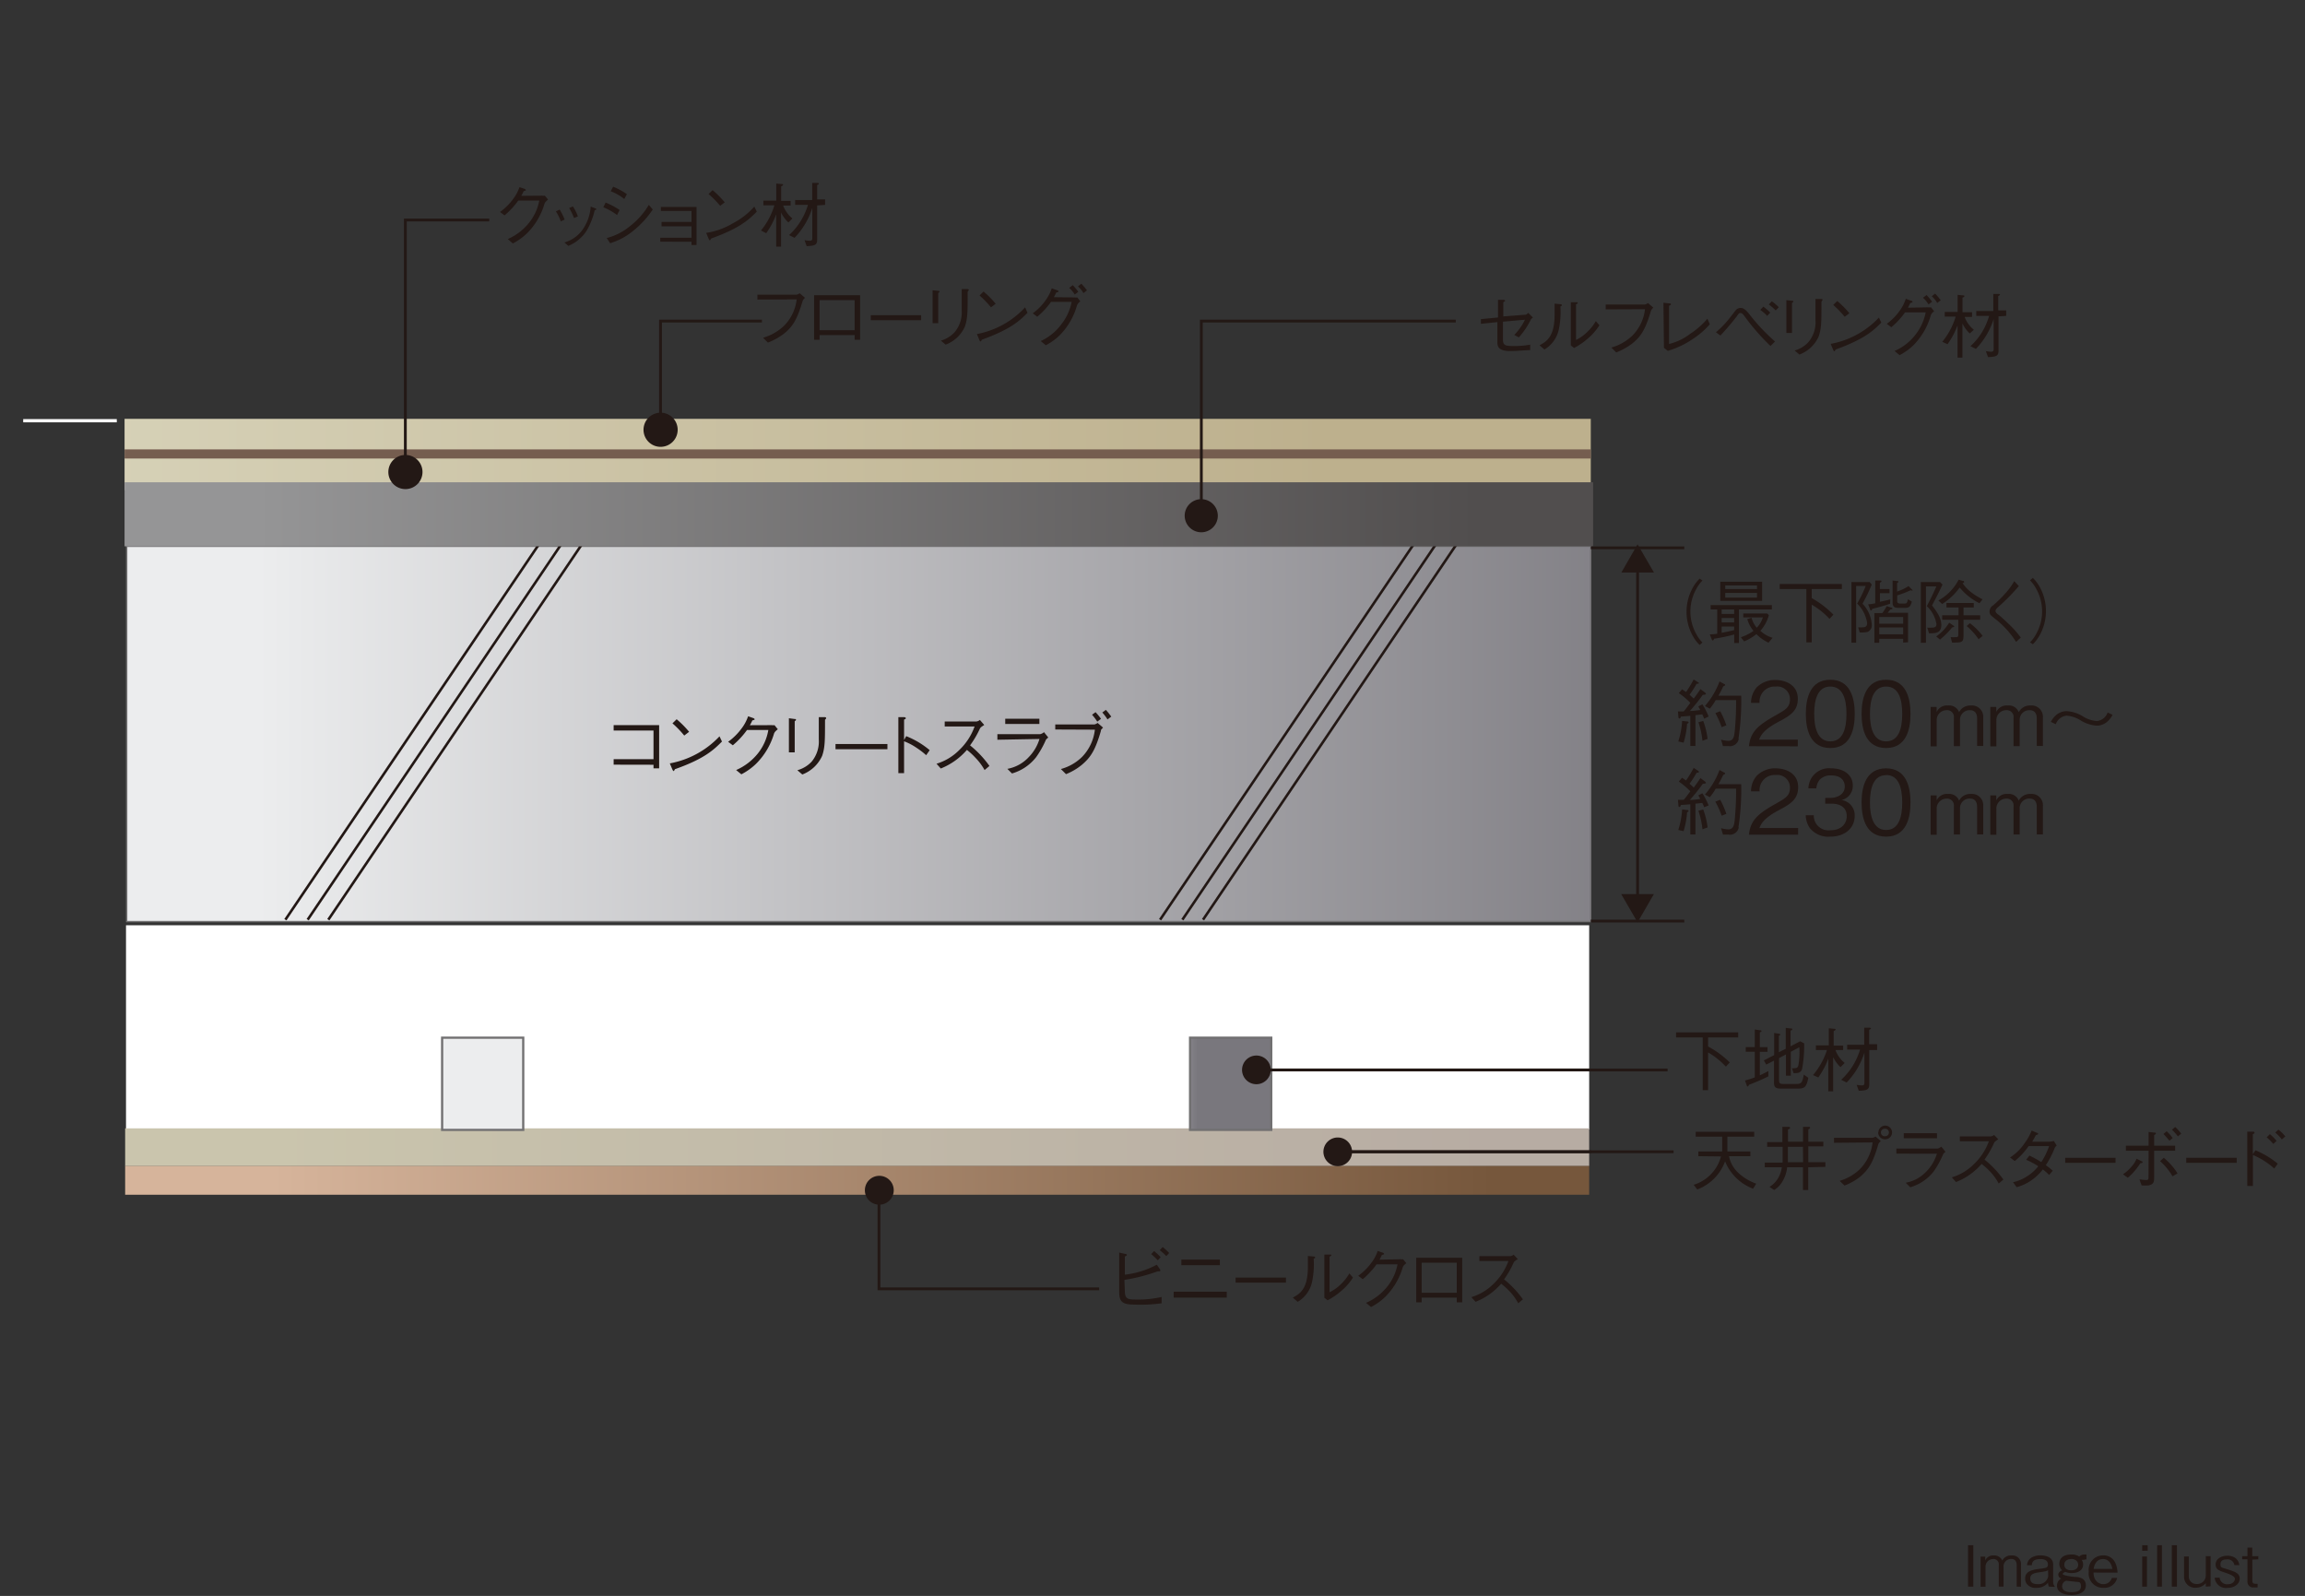
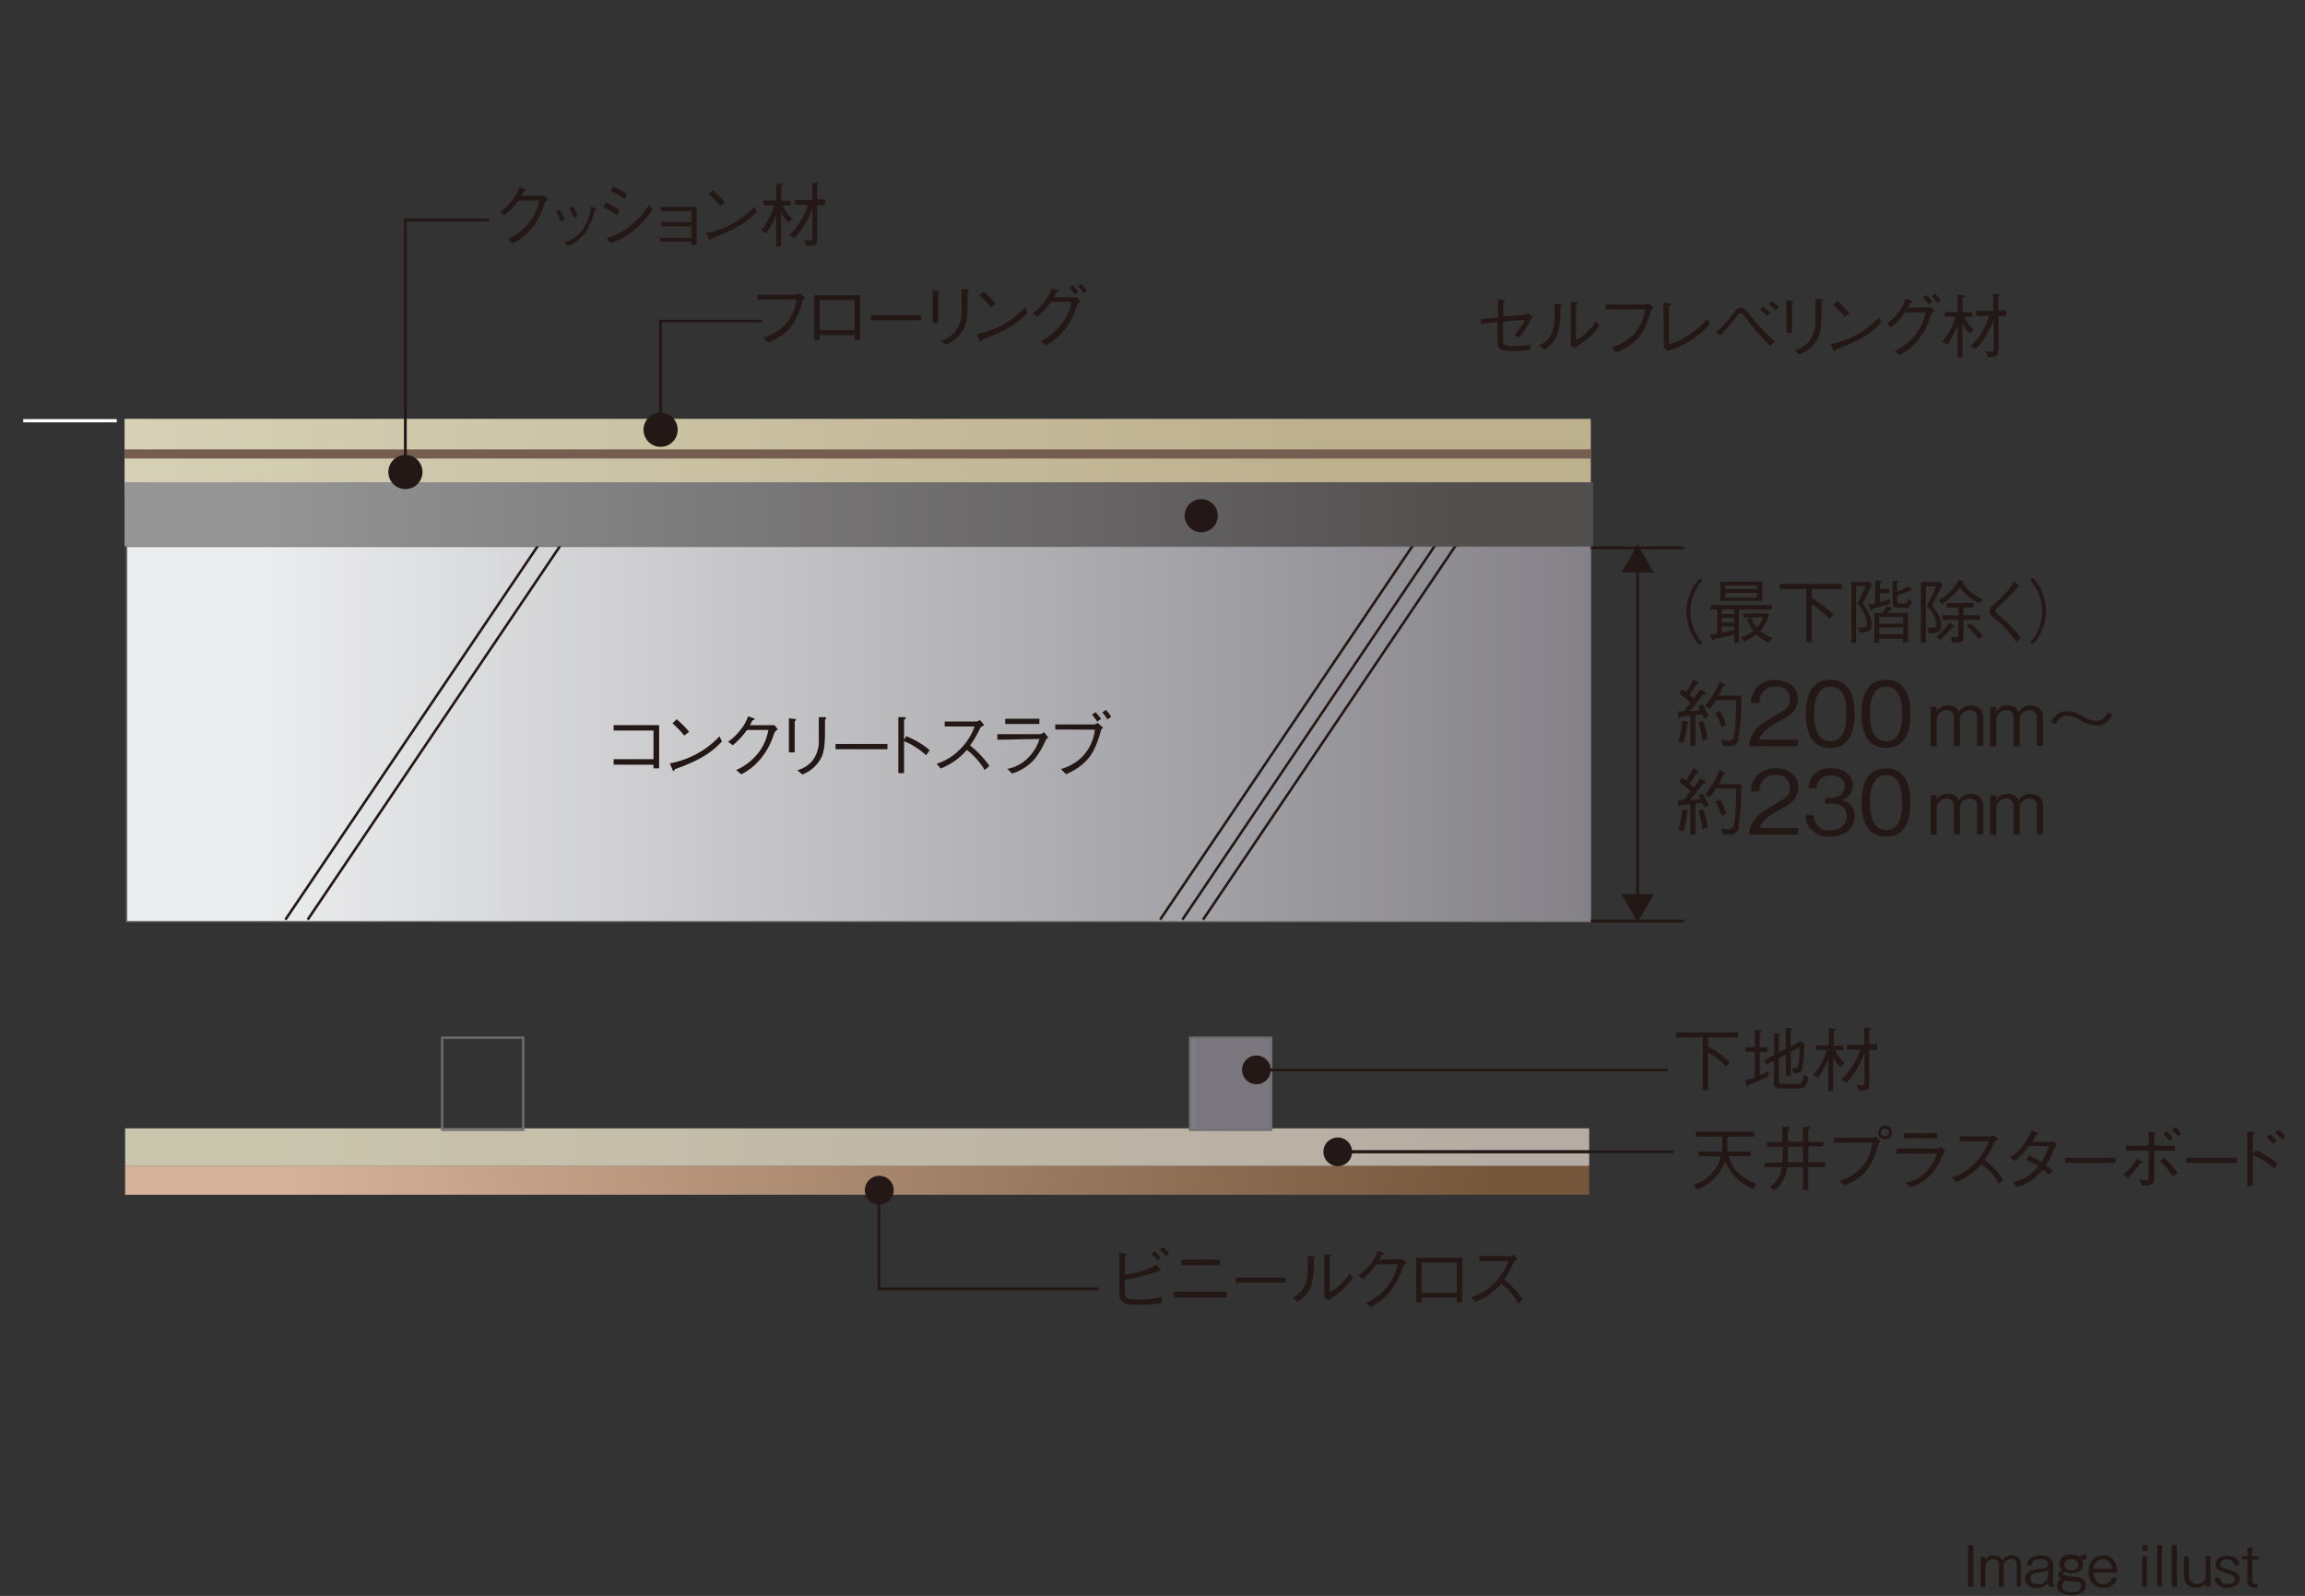
<svg xmlns="http://www.w3.org/2000/svg" xmlns:xlink="http://www.w3.org/1999/xlink" viewBox="0 0 270 186.94">
  <rect x="0" y="0" width="270" height="186.94" fill="#333333" stroke="none" />
  <defs>
    <style>
      .cls-1, .cls-13, .cls-16, .cls-17, .cls-2, .cls-23 {
        fill: none;
      }

      .cls-16, .cls-2 {
        stroke: #717071;
      }

      .cls-2 {
        stroke-width: 0.26px;
      }

      .cls-3 {
        fill: #231815;
      }

      .cls-4 {
        fill: #fff;
      }

      .cls-5 {
        clip-path: url(#clip-path);
      }

      .cls-6 {
        fill: url(#linear-gradient);
      }

      .cls-7 {
        clip-path: url(#clip-path-2);
      }

      .cls-8 {
        fill: url(#linear-gradient-2);
      }

      .cls-9 {
        clip-path: url(#clip-path-3);
      }

      .cls-10 {
        fill: url(#linear-gradient-3);
      }

      .cls-11 {
        clip-path: url(#clip-path-4);
      }

      .cls-12 {
        fill: url(#linear-gradient-4);
      }

      .cls-13, .cls-17 {
        stroke: #231815;
      }

      .cls-13, .cls-23 {
        stroke-miterlimit: 3.86;
      }

      .cls-13 {
        stroke-width: 0.33px;
      }

      .cls-14 {
        clip-path: url(#clip-path-5);
      }

      .cls-15 {
        fill: url(#linear-gradient-5);
      }

      .cls-16 {
        stroke-width: 0.16px;
      }

      .cls-17 {
        stroke-width: 0.3px;
      }

      .cls-18 {
        clip-path: url(#clip-path-6);
      }

      .cls-19 {
        fill: url(#linear-gradient-6);
      }

      .cls-20 {
        fill: #755d4f;
      }

      .cls-21 {
        clip-path: url(#clip-path-7);
      }

      .cls-22 {
        fill: url(#linear-gradient-7);
      }

      .cls-23 {
        stroke: #fff;
        stroke-width: 0.38px;
      }
    </style>
    <clipPath id="clip-path">
      <rect class="cls-1" x="14.66" y="136.55" width="171.49" height="3.4" />
    </clipPath>
    <linearGradient id="linear-gradient" x1="-5268.03" y1="-371.54" x2="-5265.84" y2="-371.54" gradientTransform="matrix(78.27, 0, 0, -78.27, 412351.65, -28942.75)" gradientUnits="userSpaceOnUse">
      <stop offset="0" stop-color="#d6b49b" />
      <stop offset="0.07" stop-color="#d6b49b" />
      <stop offset="0.9" stop-color="#76573c" />
      <stop offset="1" stop-color="#76573c" />
    </linearGradient>
    <clipPath id="clip-path-2">
      <rect class="cls-1" x="14.66" y="132.17" width="171.49" height="4.39" />
    </clipPath>
    <linearGradient id="linear-gradient-2" x1="-5268.03" y1="-371.51" x2="-5265.84" y2="-371.51" gradientTransform="matrix(78.27, 0, 0, -78.27, 412351.65, -28944.56)" gradientUnits="userSpaceOnUse">
      <stop offset="0" stop-color="#cac5ad" />
      <stop offset="0.07" stop-color="#cac5ad" />
      <stop offset="0.9" stop-color="#b7aca3" />
      <stop offset="1" stop-color="#b7aca3" />
    </linearGradient>
    <clipPath id="clip-path-3">
      <rect class="cls-2" x="139.4" y="121.55" width="9.51" height="10.8" />
    </clipPath>
    <linearGradient id="linear-gradient-3" x1="-4145.15" y1="-616.05" x2="-4142.95" y2="-616.05" gradientTransform="matrix(4.34, 0, 0, -4.34, 18120.62, -2545.41)" gradientUnits="userSpaceOnUse">
      <stop offset="0" stop-color="#ecedee" />
      <stop offset="1" stop-color="#79777d" />
    </linearGradient>
    <clipPath id="clip-path-4">
      <rect class="cls-2" x="51.79" y="121.55" width="9.5" height="10.8" />
    </clipPath>
    <linearGradient id="linear-gradient-4" x1="-4155.04" y1="-616.29" x2="-4152.84" y2="-616.29" gradientTransform="matrix(4.33, 0, 0, -4.33, 18059.3, -2543.99)" xlink:href="#linear-gradient-3" />
    <clipPath id="clip-path-5">
      <rect class="cls-1" x="14.84" y="63.99" width="171.49" height="43.96" />
    </clipPath>
    <linearGradient id="linear-gradient-5" x1="-5268.03" y1="-371.18" x2="-5265.84" y2="-371.18" gradientTransform="matrix(78.27, 0, 0, -78.27, 412361.84, -28967.29)" xlink:href="#linear-gradient-3" />
    <clipPath id="clip-path-6">
      <rect class="cls-1" x="14.59" y="49.06" width="171.75" height="8.36" />
    </clipPath>
    <linearGradient id="linear-gradient-6" x1="-5268.13" y1="-370.93" x2="-5265.94" y2="-370.93" gradientTransform="matrix(78.39, 0, 0, -78.39, 412971.26, -29023.01)" gradientUnits="userSpaceOnUse">
      <stop offset="0" stop-color="#d6d1b7" />
      <stop offset="0.07" stop-color="#d6d1b7" />
      <stop offset="0.9" stop-color="#bdb08d" />
      <stop offset="1" stop-color="#bdb08d" />
    </linearGradient>
    <clipPath id="clip-path-7">
      <rect class="cls-1" x="14.59" y="56.49" width="172.02" height="7.5" />
    </clipPath>
    <linearGradient id="linear-gradient-7" x1="-5268.23" y1="-370.96" x2="-5266.04" y2="-370.96" gradientTransform="matrix(78.51, 0, 0, -78.51, 413627.76, -29063.78)" gradientUnits="userSpaceOnUse">
      <stop offset="0" stop-color="#959596" />
      <stop offset="0.07" stop-color="#959596" />
      <stop offset="0.9" stop-color="#514e4e" />
      <stop offset="1" stop-color="#514e4e" />
    </linearGradient>
  </defs>
  <title>str-14</title>
  <g id="レイヤー_2" data-name="レイヤー 2">
    <g id="レイヤー_1-2" data-name="レイヤー 1">
      <g>
        <path class="cls-3" d="M230.53,185.85V181h.62v4.85Z" />
        <path class="cls-3" d="M236.23,185.85v-2.52c0-.29-.1-.72-.64-.72a.87.87,0,0,0-.9.94v2.3h-.56V183.3a.61.61,0,0,0-.68-.68.89.89,0,0,0-.87.95v2.29H232v-3.53h.54v.46a1,1,0,0,1,1-.59,1,1,0,0,1,1,.6,1.14,1.14,0,0,1,1.08-.6,1,1,0,0,1,1.11,1.08v2.58Z" />
        <path class="cls-3" d="M240,185.85a1.05,1.05,0,0,1-.1-.46,1.66,1.66,0,0,1-1.33.6,1.28,1.28,0,0,1-1.16-.46,1.08,1.08,0,0,1-.19-.64c0-.78.71-1,1.58-1.11s1.09-.13,1.09-.52c0-.64-.72-.64-.88-.64-.95,0-1,.49-1,.72h-.57a1.14,1.14,0,0,1,.49-.87,2,2,0,0,1,1.08-.28c.63,0,1.49.2,1.49,1.08v2a.83.83,0,0,0,.17.54v.07Zm-.1-1.92c-.2.12-.29.13-1.08.25-.6.09-1,.21-1,.7s.3.68.89.68a1.14,1.14,0,0,0,1.21-.92Z" />
        <path class="cls-3" d="M244.1,182.72a.78.78,0,0,0-.25,0,1,1,0,0,1,.16.54c0,.6-.49,1-1.35,1a2.2,2.2,0,0,1-.74-.13c-.23.09-.3.17-.3.25s.42.24,1.46.34a1.56,1.56,0,0,1,.94.26.94.94,0,0,1,.31.72c0,1-1.19,1.13-1.69,1.13s-1.69-.13-1.69-1.09a.91.91,0,0,1,.5-.84.48.48,0,0,1-.35-.44c0-.29.29-.46.46-.52a1,1,0,0,1-.34-.76c0-.39.21-1.09,1.4-1.09a1.54,1.54,0,0,1,.94.24.78.78,0,0,1,.55-.24,1,1,0,0,1,.29,0v.58A.5.5,0,0,0,244.1,182.72Zm-.86,2.57-1.21-.13a.67.67,0,0,0-.48.64c0,.68.81.7,1.12.7.48,0,1.09-.09,1.09-.68S243.44,185.32,243.24,185.29Zm-.62-2.67c-.46,0-.81.23-.81.66s.31.66.81.66.81-.24.81-.66S243.05,182.61,242.62,182.61Z" />
        <path class="cls-3" d="M245.23,184.2c0,1,.65,1.36,1.14,1.36a1,1,0,0,0,1-.73H248a1.52,1.52,0,0,1-1.58,1.16,1.67,1.67,0,0,1-1.75-1.88,1.69,1.69,0,0,1,1.69-1.92,1.49,1.49,0,0,1,1.43.9,2.94,2.94,0,0,1,.25,1.12Zm1.11-1.58c-.67,0-1,.52-1.1,1.15h2.2C247.39,183.54,247.22,182.62,246.34,182.62Z" />
        <path class="cls-3" d="M250.93,181.65V181h.64v.64Zm0,4.2v-3.53h.56v3.53Z" />
        <path class="cls-3" d="M252.68,185.85V181h.56v4.85Z" />
        <path class="cls-3" d="M254.4,185.85V181H255v4.85Z" />
        <path class="cls-3" d="M258.38,185.85v-.41a1.5,1.5,0,0,1-1.19.54,1.29,1.29,0,0,1-1.36-1.31v-2.35h.56v2.34a.87.87,0,0,0,.92.88,1,1,0,0,0,1.07-1v-2.26h.56v3.53Z" />
        <path class="cls-3" d="M260.93,186a1.33,1.33,0,0,1-1.51-1.2H260a.86.86,0,0,0,.94.77c.65,0,.85-.42.85-.63s-.28-.44-1.09-.71-1.17-.38-1.17-1,.69-1,1.33-1c1.25,0,1.41.84,1.45,1.1h-.58a.8.8,0,0,0-.9-.67c-.23,0-.73.05-.73.54s.09.37,1.12.72c.62.21,1.13.39,1.13,1S261.73,186,260.93,186Z" />
        <path class="cls-3" d="M263.83,182.69v2.45c0,.38.21.38.47.38h.15v.42a3.36,3.36,0,0,1-.46,0,.65.65,0,0,1-.73-.7v-2.59h-.62v-.37h.62v-1h.56v1h.71v.37Z" />
      </g>
-       <rect class="cls-4" x="14.76" y="108.38" width="171.39" height="23.92" />
      <g class="cls-5">
        <rect class="cls-6" x="14.66" y="136.55" width="171.49" height="3.4" />
      </g>
      <g class="cls-7">
        <rect class="cls-8" x="14.66" y="132.17" width="171.49" height="4.39" />
      </g>
      <g>
        <g class="cls-9">
          <rect class="cls-10" x="139.4" y="121.55" width="9.51" height="10.8" />
        </g>
        <rect class="cls-2" x="139.4" y="121.55" width="9.51" height="10.8" />
      </g>
      <g>
        <g class="cls-11">
-           <rect class="cls-12" x="51.79" y="121.55" width="9.5" height="10.8" />
-         </g>
+           </g>
        <rect class="cls-2" x="51.79" y="121.55" width="9.5" height="10.8" />
      </g>
      <g>
        <path class="cls-3" d="M131.76,151.17c0,1,.32,1.05,1.38,1.05a12,12,0,0,0,2.93-.3v.74a18,18,0,0,1-3.27.15c-1.45,0-1.7-.44-1.7-1.55v-4.54l.68.15c.11,0,.22.06.22.12s0,.06-.24.2v2.12a10.31,10.31,0,0,0,3.74-1.17l.4.57a.27.27,0,0,1,0,.13c0,.07,0,.08-.1.08l-.2,0a20.78,20.78,0,0,1-3.89,1Zm3.86-3.54a7.44,7.44,0,0,0-.77-.73l.34-.36a8.74,8.74,0,0,1,.77.72Zm1-.49a6.89,6.89,0,0,0-.77-.7l.34-.37a6.19,6.19,0,0,1,.76.7Z" />
        <path class="cls-3" d="M137.48,151.3h6.22V152h-6.22Zm.9-3.1v-.66h4.51v.66Z" />
        <path class="cls-3" d="M144.73,150.24v-.59h5.9v.59Z" />
        <path class="cls-3" d="M151.44,152c.82-.46,1.76-1,1.76-3.59,0-.5,0-1,0-1.29l.67.06s.18,0,.18.1,0,.06-.17.17a9.92,9.92,0,0,1-.16,2.56,3.6,3.6,0,0,1-1.71,2.48Zm3.69-5.05.65,0c.08,0,.16,0,.16.08s0,.06-.2.17v4.17a5,5,0,0,0,1.38-1,5.39,5.39,0,0,0,.94-1.21l.42.49a6.68,6.68,0,0,1-1.33,1.53,8,8,0,0,1-1.64,1.13l-.38-.3Z" />
        <path class="cls-3" d="M164.06,147.5a.92.92,0,0,0,.29,0l.38.46c-.32.26-.36.34-.42.49a8.08,8.08,0,0,1-2.05,3.46,7.12,7.12,0,0,1-1.66,1.19l-.59-.49a6.45,6.45,0,0,0,2.47-1.88,5.87,5.87,0,0,0,1.22-2.63h-2.46a9.39,9.39,0,0,1-1.61,1.74l-.53-.4a6.74,6.74,0,0,0,1.52-1.5,4.87,4.87,0,0,0,.76-1.41l.59.2c.15.06.16.14.16.16s-.11.09-.26.11c-.08.18-.16.35-.28.55Z" />
        <path class="cls-3" d="M166.53,152v.55h-.64v-5.22h5.39v5.22h-.64V152Zm4.11-4.09h-4.11v3.52h4.11Z" />
        <path class="cls-3" d="M177.79,147.48c-.36.24-.37.25-.47.38a10.93,10.93,0,0,1-1.14,2,11.53,11.53,0,0,1,2.21,2.34l-.55.46a6.56,6.56,0,0,0-1-1.39,8.05,8.05,0,0,0-1-.9,7.71,7.71,0,0,1-3,2.12l-.49-.55a6.18,6.18,0,0,0,2.62-1.58,6.9,6.9,0,0,0,1.72-2.65h-3.4v-.57h3.63a.75.75,0,0,0,.38-.17Z" />
      </g>
      <path class="cls-3" d="M103,141.11a1.69,1.69,0,1,0-1.69-1.68,1.68,1.68,0,0,0,1.69,1.68" />
      <polyline class="cls-13" points="102.96 139.43 102.96 150.97 128.75 150.97" />
      <g>
        <path class="cls-3" d="M198.94,135.43v-.55h2.79c0-.38,0-.66,0-1.74h-3.1v-.57h6.85v.57h-3.14c0,.52,0,1.25,0,1.74h2.69v.55h-2.5a3.61,3.61,0,0,0,1.14,2,6.19,6.19,0,0,0,2.05,1.22l-.37.59a5.73,5.73,0,0,1-3.28-3.2,5.56,5.56,0,0,1-3.26,3.29l-.42-.55a4.73,4.73,0,0,0,3.2-3.32Z" />
        <path class="cls-3" d="M211.81,136.73v2.66h-.62v-2.66h-1.85a4,4,0,0,1-.52,1.61,2.82,2.82,0,0,1-1,1.05l-.55-.36a3,3,0,0,0,1.25-1.53,3.44,3.44,0,0,0,.2-.77h-2v-.55h2.09c0-.14,0-.26,0-.7v-1.15H207v-.55h1.78c0-.77,0-1.14,0-1.78l.68,0c.13,0,.22,0,.22.11s-.1.12-.24.19v1.43h1.76V132l.66,0c.07,0,.17,0,.17.09s-.1.14-.21.2v1.44h1.76v.55h-1.76v1.85h2v.55Zm-.62-2.4h-1.76v1c0,.35,0,.53,0,.81h1.78Z" />
        <path class="cls-3" d="M214.83,133.86v-.58h4.5a1.11,1.11,0,0,0,.37-.15l.61.53c-.2.2-.23.22-.28.34-.63,2.2-1.14,3-2.18,3.87a6.8,6.8,0,0,1-1.79,1l-.57-.55a5.75,5.75,0,0,0,2.4-1.4,5.33,5.33,0,0,0,1.46-3.1Zm5.2-1.21a.8.8,0,1,1,.81.8A.81.81,0,0,1,220,132.65Zm1.23,0a.42.42,0,0,0-.43-.43.44.44,0,1,0,0,.87A.43.43,0,0,0,221.26,132.65Z" />
        <path class="cls-3" d="M222.13,135.13v-.59h4.82a1,1,0,0,0,.45-.23l.49.61c-.2.16-.23.2-.28.29a10.65,10.65,0,0,1-1.1,2,5.37,5.37,0,0,1-2.75,1.86l-.53-.53a4.37,4.37,0,0,0,2.42-1.32,5,5,0,0,0,1.23-2.08Zm4.77-1.8H223v-.59h3.89Z" />
        <path class="cls-3" d="M234.07,133.45c-.36.24-.37.25-.47.38a10.93,10.93,0,0,1-1.14,2,11.53,11.53,0,0,1,2.21,2.34l-.55.46a6.56,6.56,0,0,0-1-1.39,8.05,8.05,0,0,0-1-.9,7.71,7.71,0,0,1-3,2.12l-.49-.55a6.18,6.18,0,0,0,2.62-1.58,6.9,6.9,0,0,0,1.72-2.65h-3.4v-.57h3.63a.75.75,0,0,0,.38-.17Z" />
        <path class="cls-3" d="M240.92,134.19a.94.94,0,0,0-.21.21,11.13,11.13,0,0,1-1.07,2.09,6,6,0,0,1,.81.65l-.42.49a6.54,6.54,0,0,0-.74-.65,6.07,6.07,0,0,1-1.3,1.25,5.47,5.47,0,0,1-1.77.83l-.42-.58a5,5,0,0,0,1.61-.67,5.37,5.37,0,0,0,1.35-1.2,9.48,9.48,0,0,0-1.42-.76l.38-.49a14.72,14.72,0,0,1,1.39.76,7.66,7.66,0,0,0,.91-1.87h-2.4A7.82,7.82,0,0,1,236,136l-.55-.42a5.83,5.83,0,0,0,1.69-1.65,6.43,6.43,0,0,0,.84-1.5l.64.27c.1,0,.13.11.13.14s-.2.12-.28.13c-.11.24-.15.29-.42.76h2a2.41,2.41,0,0,0,.53-.08Z" />
        <path class="cls-3" d="M241.91,136.21v-.59h5.9v.59Z" />
        <path class="cls-3" d="M248.68,137.55a4.57,4.57,0,0,0,1-.9,3.06,3.06,0,0,0,.59-.92l.59.29c.07,0,.12.09.12.14s-.12.08-.27.1a7.8,7.8,0,0,1-1.46,1.7Zm3-2.76h-2.66v-.59h2.66v-1.61l.66.08c.12,0,.19,0,.19.09s0,.07-.2.19v1.25h2.46v.59h-2.46v3.06c0,.5,0,.87-.64,1a4.68,4.68,0,0,1-.83,0l-.25-.7c.16,0,.51.07.77.07s.29-.06.29-.34Zm1.78.83a7.5,7.5,0,0,1,1.61,1.83l-.59.34a6.89,6.89,0,0,0-1.46-1.78Zm.66-2c-.08-.1-.46-.55-.7-.79l.38-.32a6,6,0,0,1,.7.79Zm1-.51c-.08-.1-.47-.57-.7-.78l.38-.32a5.56,5.56,0,0,1,.7.78Z" />
        <path class="cls-3" d="M256.09,136.21v-.59H262v.59Z" />
        <path class="cls-3" d="M264.2,134.74a10.32,10.32,0,0,1,2.61,1.57l-.41.57a8.71,8.71,0,0,0-2.5-1.59v3.63h-.66v-6.36l.64,0c.06,0,.21,0,.21.11s-.13.14-.2.19v2.33Zm2.09-.74a6.34,6.34,0,0,0-.78-.78l.38-.37a5.3,5.3,0,0,1,.78.79Zm1-.53a5.29,5.29,0,0,0-.78-.81l.38-.34a5.79,5.79,0,0,1,.81.79Z" />
      </g>
      <path class="cls-3" d="M156.7,136.6a1.68,1.68,0,1,0-1.68-1.68,1.69,1.69,0,0,0,1.68,1.68" />
      <line class="cls-13" x1="156.7" y1="134.91" x2="196.04" y2="134.91" />
      <line class="cls-13" x1="156.7" y1="134.91" x2="186.39" y2="134.91" />
      <g>
        <path class="cls-3" d="M200.08,121.52v1.06a11.09,11.09,0,0,1,2.54,1.87l-.46.49a8.78,8.78,0,0,0-2.08-1.66v4.42h-.63v-6.18h-3.12v-.59h7.28v.59Z" />
        <path class="cls-3" d="M204.88,127.06c-.06.13-.11.2-.17.2s-.07,0-.11-.15l-.2-.55a9.22,9.22,0,0,0,1.15-.36v-3h-1.06v-.55h1.06v-2.06l.6.09c.07,0,.18,0,.18.1s-.07.09-.19.14v1.74h.9v.55h-.9v2.75c.34-.16.62-.3,1-.5l0,.62A22.7,22.7,0,0,1,204.88,127.06Zm5.79.45h-2c-.61,0-.87-.07-.87-.73v-2.54l-.91.46-.28-.49,1.21-.62V121l.52.08s.18,0,.18.11,0,.07-.15.13v1.93l.81-.4V120.4l.59.07c.07,0,.17,0,.17.09s0,.09-.2.16v1.84l1.12-.59.47.24a14.32,14.32,0,0,1-.24,3c-.16.5-.54.5-1,.49l-.19-.57c.54,0,.66,0,.76-.36a9.29,9.29,0,0,0,.11-2.1l-1,.53V126h-.57v-2.49l-.81.43v2.56c0,.42.13.47.53.47h1.45c.63,0,.74-.11.92-1.1l.53.38C211.62,127.26,211.42,127.51,210.68,127.51Z" />
        <path class="cls-3" d="M215.59,125a4,4,0,0,1-.86-1.17v4h-.57V124a9.58,9.58,0,0,1-1.17,2.21l-.62-.28A8.53,8.53,0,0,0,214,123h-1.29v-.55h1.51v-2l.65.06s.15,0,.15.08-.17.17-.23.19v1.7h1.11V123H215a3.49,3.49,0,0,0,1.08,1.51Zm3.37-2v4c0,.65-.27.73-1.23.77l-.25-.7a4,4,0,0,0,.59.07c.32,0,.32-.13.32-.38V123.3a8.93,8.93,0,0,1-2.08,3.5l-.64-.32a7.7,7.7,0,0,0,1.37-1.66,8.05,8.05,0,0,0,.84-1.87h-1.51v-.57h2v-2l.62,0s.16,0,.16.08-.1.12-.2.16v1.69h.93V123Z" />
      </g>
      <path class="cls-3" d="M147.17,127a1.68,1.68,0,1,0-1.68-1.68,1.68,1.68,0,0,0,1.68,1.68" />
      <line class="cls-13" x1="147.17" y1="125.33" x2="195.34" y2="125.33" />
      <line class="cls-13" x1="147.17" y1="125.33" x2="186.19" y2="125.33" />
      <g class="cls-14">
        <rect class="cls-15" x="14.84" y="63.99" width="171.49" height="43.96" />
      </g>
      <rect class="cls-16" x="14.84" y="63.99" width="171.49" height="43.96" />
      <line class="cls-17" x1="170.6" y1="63.77" x2="140.92" y2="107.73" />
      <line class="cls-17" x1="168.18" y1="63.77" x2="138.5" y2="107.73" />
      <line class="cls-17" x1="165.58" y1="63.77" x2="135.89" y2="107.73" />
-       <line class="cls-17" x1="68.15" y1="63.77" x2="38.46" y2="107.73" />
      <line class="cls-17" x1="65.73" y1="63.77" x2="36.04" y2="107.73" />
      <line class="cls-17" x1="63.12" y1="63.77" x2="33.43" y2="107.73" />
      <g class="cls-18">
        <rect class="cls-19" x="14.59" y="49.06" width="171.75" height="8.36" />
      </g>
      <rect class="cls-20" x="14.59" y="52.64" width="171.75" height="1.07" />
      <g class="cls-21">
        <rect class="cls-22" x="14.59" y="56.49" width="172.02" height="7.5" />
      </g>
      <line class="cls-13" x1="191.82" y1="105.28" x2="191.82" y2="66.51" />
      <polygon class="cls-3" points="193.74 67.06 191.82 63.76 189.92 67.06 193.74 67.06" />
      <polygon class="cls-3" points="189.9 104.73 191.82 108.04 193.73 104.73 189.9 104.73" />
      <line class="cls-13" x1="197.29" y1="64.17" x2="186.34" y2="64.17" />
      <line class="cls-13" x1="197.29" y1="107.89" x2="186.34" y2="107.89" />
      <polyline class="cls-13" points="77.37 50.34 77.37 37.61 89.25 37.61" />
      <g>
        <path class="cls-3" d="M178.73,36.86c.06,0,.24-.17.28-.21l.55.55c-.17.13-.21.16-.25.24a8.89,8.89,0,0,1-1.4,2.08l-.53-.29a6.7,6.7,0,0,0,1.25-1.78l-2.58.23v2.09c0,.68.28.76,1.19.76a9.63,9.63,0,0,0,2-.16l0,.64c-.57,0-1.49.11-2.32.11-1.28,0-1.52-.43-1.52-1V37.73l-1.93.2,0-.55,2-.19V35.12l.6,0s.23,0,.23.11,0,0-.21.18v1.65Z" />
        <path class="cls-3" d="M180.34,40.45c.82-.46,1.76-1,1.76-3.59,0-.5,0-1,0-1.29l.67.06s.18,0,.18.1,0,.06-.17.17a9.92,9.92,0,0,1-.16,2.56,3.6,3.6,0,0,1-1.71,2.48ZM184,35.4l.65,0c.08,0,.16,0,.16.08s0,.06-.2.17v4.17a5,5,0,0,0,1.38-1,5.39,5.39,0,0,0,.94-1.21l.42.49a6.68,6.68,0,0,1-1.33,1.53,8,8,0,0,1-1.64,1.13l-.38-.3Z" />
        <path class="cls-3" d="M188.09,36.24v-.57h4.59a1,1,0,0,0,.36-.17l.62.53c-.21.24-.24.26-.28.4-.64,2.15-1.15,3-2.24,3.85a7.68,7.68,0,0,1-1.82,1l-.57-.57a5.86,5.86,0,0,0,2.45-1.39,5.23,5.23,0,0,0,1.49-3.1Z" />
        <path class="cls-3" d="M194.85,35.46l.69.08c.11,0,.18,0,.18.1s0,.06-.21.18v4.47A6.59,6.59,0,0,0,198,39.09,9,9,0,0,0,200,37.33l.28.66a9.5,9.5,0,0,1-1.92,1.67,10.46,10.46,0,0,1-3,1.44l-.45-.36Z" />
        <path class="cls-3" d="M201,38.92a11.07,11.07,0,0,0,1.7-1.79c.11-.13.59-.77.67-.85a.78.78,0,0,1,.52-.21c.33,0,.6.23.91.59A22.69,22.69,0,0,0,207.92,40l-.53.53a26,26,0,0,1-3-3.43c-.21-.29-.33-.43-.5-.43s-.19,0-.47.41a28,28,0,0,1-1.9,2.22ZM207,37a5.28,5.28,0,0,0-.81-.7l.36-.38a5.75,5.75,0,0,1,.81.7Zm1-.64a7.1,7.1,0,0,0-.81-.7l.36-.37a6.06,6.06,0,0,1,.81.7Z" />
        <path class="cls-3" d="M209.9,35.23c.06,0,.16,0,.16.08s0,.06-.15.17V39h-.66V35.16Zm.32,5.83a3.46,3.46,0,0,0,1.62-1,3.59,3.59,0,0,0,.82-2.54c0-.24,0-1.34,0-1.56s0-.29,0-.94l.66,0s.17,0,.17.1,0,0-.13.21c0,2.33,0,3.13-.32,4.07a4,4,0,0,1-2.26,2.13Z" />
        <path class="cls-3" d="M220.37,37.79c-.91.91-1.91,1.91-5.35,3.15,0,0-.1.21-.15.21s-.11-.1-.15-.2l-.28-.67a10.3,10.3,0,0,0,5.65-3.08Zm-4.29-.68a11.33,11.33,0,0,0-1.34-1.39l.47-.46a10.93,10.93,0,0,1,1.42,1.43Z" />
        <path class="cls-3" d="M225.88,36a1.31,1.31,0,0,0,.32,0l.36.46a1,1,0,0,0-.4.49,8.05,8.05,0,0,1-2,3.46,6.68,6.68,0,0,1-1.65,1.19l-.59-.49a6.19,6.19,0,0,0,2.43-1.88,6.09,6.09,0,0,0,1.22-2.64h-2.42a8.88,8.88,0,0,1-1.61,1.74l-.53-.4a6.43,6.43,0,0,0,1.49-1.5,5.06,5.06,0,0,0,.74-1.43l.63.23c.12,0,.16.11.16.15s-.11.08-.26.11c-.14.29-.19.39-.28.55Zm-.21-1.44a7.37,7.37,0,0,1,.65.78l-.42.32a3.13,3.13,0,0,0-.65-.78Zm1-.17a6.9,6.9,0,0,1,.66.78l-.41.32a3.06,3.06,0,0,0-.64-.78Z" />
        <path class="cls-3" d="M230.73,39.06a4,4,0,0,1-.86-1.17v4h-.57V38.11a9.58,9.58,0,0,1-1.17,2.21l-.62-.28a8.53,8.53,0,0,0,1.57-2.95H227.8v-.55h1.51v-2l.65.06s.15,0,.15.08-.17.17-.23.19v1.7H231v.55h-.87a3.49,3.49,0,0,0,1.08,1.51Zm3.37-2v4c0,.65-.27.73-1.23.77l-.25-.7a4,4,0,0,0,.59.07c.32,0,.32-.13.32-.38V37.37a8.93,8.93,0,0,1-2.08,3.5l-.64-.32a7.7,7.7,0,0,0,1.37-1.66A8.05,8.05,0,0,0,233,37h-1.51v-.57h2v-2l.62,0s.16,0,.16.08-.1.12-.2.16v1.69H235V37Z" />
      </g>
      <g>
        <path class="cls-3" d="M88.72,35.09v-.57h4.59a1,1,0,0,0,.36-.17l.62.53c-.21.24-.24.26-.28.4-.64,2.15-1.15,3-2.24,3.85a7.68,7.68,0,0,1-1.82,1l-.57-.57a5.86,5.86,0,0,0,2.45-1.39,5.23,5.23,0,0,0,1.49-3.1Z" />
        <path class="cls-3" d="M96,39.25v.55h-.64V34.58h5.39V39.8h-.64v-.55Zm4.11-4.09H96v3.52h4.11Z" />
        <path class="cls-3" d="M102,37.51v-.59h5.9v.59Z" />
        <path class="cls-3" d="M109.89,34.07c.06,0,.16,0,.16.08s0,.06-.15.17v3.54h-.66V34Zm.32,5.83a3.46,3.46,0,0,0,1.62-1,3.59,3.59,0,0,0,.82-2.54c0-.24,0-1.34,0-1.56s0-.29,0-.94l.66,0s.17,0,.17.1,0,0-.13.21c0,2.33,0,3.13-.32,4.07a4,4,0,0,1-2.26,2.13Z" />
        <path class="cls-3" d="M120.36,36.64c-.91.91-1.91,1.91-5.35,3.15,0,0-.1.21-.15.21s-.11-.1-.15-.2l-.28-.67A10.3,10.3,0,0,0,120.08,36ZM116.08,36a11.26,11.26,0,0,0-1.34-1.39l.47-.46a10.93,10.93,0,0,1,1.42,1.43Z" />
        <path class="cls-3" d="M125.87,34.84a1.31,1.31,0,0,0,.32,0l.36.46a1,1,0,0,0-.4.49,8.05,8.05,0,0,1-2,3.46,6.68,6.68,0,0,1-1.65,1.19l-.59-.49A6.19,6.19,0,0,0,124.31,38a6.09,6.09,0,0,0,1.22-2.64h-2.42a8.88,8.88,0,0,1-1.61,1.74l-.53-.4a6.43,6.43,0,0,0,1.49-1.5,5.06,5.06,0,0,0,.74-1.43l.63.23c.12,0,.16.11.16.15s-.11.08-.26.11c-.14.29-.19.39-.28.55Zm-.21-1.44a7.37,7.37,0,0,1,.65.78l-.42.32a3.13,3.13,0,0,0-.65-.78Zm1-.17a6.9,6.9,0,0,1,.66.78l-.41.32a3.06,3.06,0,0,0-.64-.78Z" />
      </g>
      <path class="cls-3" d="M77.38,52.34a2,2,0,1,0-2-2,2,2,0,0,0,2,2" />
      <polyline class="cls-13" points="47.48 55.3 47.48 25.77 57.31 25.77" />
      <g>
        <path class="cls-3" d="M63.53,22.92a.92.92,0,0,0,.29,0l.38.46c-.32.26-.36.34-.42.49a8.08,8.08,0,0,1-2.05,3.46,7.12,7.12,0,0,1-1.66,1.19L59.48,28a6.45,6.45,0,0,0,2.47-1.88,5.87,5.87,0,0,0,1.22-2.63H60.71a9.44,9.44,0,0,1-1.61,1.74l-.53-.4a6.74,6.74,0,0,0,1.52-1.5,4.87,4.87,0,0,0,.76-1.41l.59.2c.15.06.16.14.16.16s-.11.09-.26.11c-.08.18-.16.35-.28.55Z" />
        <path class="cls-3" d="M65.56,24.55a7.09,7.09,0,0,1,.58,1.17l-.45.21a6.1,6.1,0,0,0-.57-1.17Zm.55,3.85a3.91,3.91,0,0,0,2.18-1.57,5.25,5.25,0,0,0,.9-2.63l.42.16c.19.06.24.1.24.14s0,.07-.19.12a8.21,8.21,0,0,1-1,2.49,4.63,4.63,0,0,1-2.09,1.69Zm1-4.22a5.11,5.11,0,0,1,.58,1.17l-.45.19a7.3,7.3,0,0,0-.57-1.17Z" />
        <path class="cls-3" d="M70.94,23.73a8.33,8.33,0,0,1,1.64.87l-.3.59a6.76,6.76,0,0,0-1.61-.91Zm5.52.81a10.87,10.87,0,0,1-2.16,2.39,7.79,7.79,0,0,1-2.83,1.56l-.4-.61a6.84,6.84,0,0,0,2.61-1.3A9,9,0,0,0,76,24Zm-4.64-2.67a8.07,8.07,0,0,1,1.61.87l-.3.57a6.14,6.14,0,0,0-1.59-.91Z" />
        <path class="cls-3" d="M77.34,28.31v-.46H81V26.51H77.49V26H81V24.71H77.41v-.47h4.18v4.46H81v-.38Z" />
        <path class="cls-3" d="M88.65,24.79c-.91.91-1.91,1.91-5.35,3.15,0,0-.1.21-.15.21s-.11-.1-.15-.2l-.28-.67a8.68,8.68,0,0,0,3.19-1.16,8.69,8.69,0,0,0,2.45-1.92Zm-4.29-.68A11.33,11.33,0,0,0,83,22.73l.47-.46a10.93,10.93,0,0,1,1.42,1.43Z" />
        <path class="cls-3" d="M92.35,26.06a4,4,0,0,1-.86-1.17v4h-.57V25.11a9.58,9.58,0,0,1-1.17,2.21L89.14,27a8.53,8.53,0,0,0,1.57-2.95H89.42v-.55h1.51v-2l.65.06s.15,0,.15.08-.17.17-.23.19v1.7h1.11v.55h-.87a3.49,3.49,0,0,0,1.08,1.51Zm3.37-2v4c0,.65-.27.73-1.23.77l-.25-.7a4,4,0,0,0,.59.07c.32,0,.32-.13.32-.38V24.36a8.93,8.93,0,0,1-2.08,3.5l-.64-.32a7.7,7.7,0,0,0,1.37-1.66A8.05,8.05,0,0,0,94.64,24H93.14v-.57h2v-2l.62,0s.16,0,.16.08-.1.12-.2.16v1.69h.93V24Z" />
      </g>
      <path class="cls-3" d="M47.49,57.29a2,2,0,1,0-2-2,2,2,0,0,0,2,2" />
      <g>
-         <path class="cls-3" d="M199.42,68a4.07,4.07,0,0,0-.73,1,5.4,5.4,0,0,0,0,5.26,4.06,4.06,0,0,0,.73,1l-.33.29a4.43,4.43,0,0,1-.77-1,5.82,5.82,0,0,1,0-5.77,4.46,4.46,0,0,1,.77-1Z" />
+         <path class="cls-3" d="M199.42,68a4.07,4.07,0,0,0-.73,1,5.4,5.4,0,0,0,0,5.26,4.06,4.06,0,0,0,.73,1l-.33.29a4.43,4.43,0,0,1-.77-1,5.82,5.82,0,0,1,0-5.77,4.46,4.46,0,0,1,.77-1" />
        <path class="cls-3" d="M203.69,71.39v3.93h-.55v-1a20.18,20.18,0,0,1-2.37.5c0,.07-.07.2-.14.2s-.09-.06-.15-.2l-.2-.51a6,6,0,0,0,.87-.08V71.39h-.77v-.51h7.17v.51Zm-2.18-1V68.14h4.9v2.25Zm1.62,1h-1.46v.52h1.46Zm0,1h-1.46v.52h1.46Zm0,1h-1.46v.73c.53-.09.95-.19,1.46-.31Zm2.68-4.82h-3.72V69h3.72Zm0,.88h-3.72V70h3.72Zm1.35,5.83a4.81,4.81,0,0,1-1.42-1,5.83,5.83,0,0,1-1.44.85l-.38-.49a5.51,5.51,0,0,0,1.48-.74,3.8,3.8,0,0,1-.73-1.38l.5-.16a3,3,0,0,0,.61,1.17,3.09,3.09,0,0,0,.72-1.21H204.2v-.46H207l.2.2a4.52,4.52,0,0,1-1,1.83,3.62,3.62,0,0,0,1.43.82Z" />
        <path class="cls-3" d="M212.22,69v1.06A11.09,11.09,0,0,1,214.76,72l-.46.49a8.78,8.78,0,0,0-2.08-1.66v4.42h-.63V69h-3.12v-.59h7.28V69Z" />
        <path class="cls-3" d="M218.17,70.72a3.86,3.86,0,0,1,1.08,2.42.83.83,0,0,1-.49.88,3.18,3.18,0,0,1-.92.06l-.18-.6a3.7,3.7,0,0,0,.55,0c.46,0,.5-.29.5-.5a4,4,0,0,0-1.17-2.28,13.79,13.79,0,0,0,1-2.06h-1.12v6.64h-.55v-7.1H219l.25.29C218.84,69.48,218.55,70,218.17,70.72Zm3.23,0c-.79.26-1.36.42-2.1.6,0,.07-.06.19-.13.19s-.07,0-.11-.12l-.23-.61c.21,0,.27,0,.83-.11V68l.55,0c.11,0,.18,0,.18.09s-.08.11-.19.16V69h1.13v.49h-1.12v1c.65-.13.87-.19,1.21-.28Zm1.53,4.55v-.44h-2.8v.46h-.57V71.81h.93A6.13,6.13,0,0,0,221,71l.56.18s.11,0,.11.09-.07.09-.24.11c-.14.19-.18.24-.32.4h2.39v3.45Zm0-3h-2.8v.79h2.8Zm0,1.23h-2.8v.8h2.8Zm1-4.35-.15,0a11.76,11.76,0,0,1-1.55.59v.55c0,.29,0,.41.44.41h.25c.42,0,.46,0,.57-.51l.46.28c-.19.73-.47.73-.86.73h-.59c-.47,0-.81,0-.81-.66V68l.53.06c.09,0,.15,0,.15.08s-.07.1-.15.15v1a5.69,5.69,0,0,0,1.34-.64l.4.4s.07.07.07.11S223.95,69.18,223.9,69.18Z" />
        <path class="cls-3" d="M225,75.29V68.18h2.25l.29.29c-.54,1.18-1,2-1.23,2.46a6.34,6.34,0,0,1,.67.95,2.56,2.56,0,0,1,.42,1.3c0,1-.68,1-1.44,1l-.21-.66a4.19,4.19,0,0,0,.55,0c.43,0,.53-.16.53-.42A3.69,3.69,0,0,0,225.7,71c.24-.45.64-1.22,1.12-2.31h-1.22v6.6Zm1.8-.74a5.32,5.32,0,0,0,1.52-1.61l.46.31c.11.07.14.09.14.13s-.17.11-.25.11a9.74,9.74,0,0,1-1.43,1.43Zm.25-4.21a5.83,5.83,0,0,0,2.38-2.44l.5.15c.09,0,.14,0,.14.11s-.11.13-.18.15a4.45,4.45,0,0,0,1,1.06,7.84,7.84,0,0,0,1.34.83l-.36.46a7,7,0,0,1-2.32-1.84,7.31,7.31,0,0,1-2.05,1.93Zm1.44,4.29a4.77,4.77,0,0,0,.64,0c.25,0,.26-.12.26-.36V72.6H227.5v-.53h1.92v-.91H228v-.53h3.2v.53H230v.91h1.95v.53H230v1.77c0,.89-.13.89-1.34.9ZM230.75,73a7.73,7.73,0,0,1,1.49,1.48l-.47.4a7.89,7.89,0,0,0-1.4-1.55Z" />
        <path class="cls-3" d="M236.48,68.65A23.53,23.53,0,0,1,234,71.16c-.2.19-.25.28-.25.41s.12.29.32.42,1,.87,1.48,1.35a11.74,11.74,0,0,1,1.16,1.34l-.55.51a10.64,10.64,0,0,0-2.35-2.62c-.09-.07-.49-.39-.56-.46a.58.58,0,0,1-.2-.47.85.85,0,0,1,.43-.74,14.91,14.91,0,0,0,1.75-1.78,8.07,8.07,0,0,0,.71-1.05Z" />
        <path class="cls-3" d="M237.79,75.24a4.09,4.09,0,0,0,.73-1,5.4,5.4,0,0,0,0-5.26,4.1,4.1,0,0,0-.73-1l.33-.29a4.43,4.43,0,0,1,.77,1,5.81,5.81,0,0,1,0,5.77,4.4,4.4,0,0,1-.77,1Z" />
      </g>
      <path class="cls-3" d="M199.62,84.18a4.73,4.73,0,0,0-.22-.5l-.8.09v3.61H198V83.85l-1.12.09c0,.07-.05.22-.14.22s-.12,0-.14-.21l-.05-.62.67,0a4.51,4.51,0,0,0,.41-.51l.37-.49a8.6,8.6,0,0,0-1.35-1.14l.38-.45.47.32a14.5,14.5,0,0,0,.89-1.47l.52.33A.18.18,0,0,1,199,80c0,.11-.18.09-.26.09a12.39,12.39,0,0,1-.83,1.29l.49.45c.27-.37.57-.77.78-1.11l.5.37c.07.05.15.13.15.19s-.12.1-.37.11a22.56,22.56,0,0,1-1.51,1.89c.45,0,.86-.07,1.21-.11-.08-.18-.13-.25-.22-.42l.47-.25a7.74,7.74,0,0,1,.73,1.43Zm-2,.59a9.7,9.7,0,0,1-.41,2.22l-.62-.14a10,10,0,0,0,.45-2.41l.6.07s.15,0,.15.11S197.66,84.75,197.6,84.78Zm1.8,2a9.94,9.94,0,0,0-.47-2.17l.56-.15a8.94,8.94,0,0,1,.51,2.1Zm4.25-.21a1.05,1.05,0,0,1-1.21.83h-.64l-.22-.75a4.06,4.06,0,0,0,.83.14c.62,0,.7-.5.77-1.11a35.61,35.61,0,0,0,.16-3.66h-2.39a6.11,6.11,0,0,1-.69,1l-.57-.31a9.33,9.33,0,0,0,1.71-2.88l.54.3c.07,0,.12.08.12.13s-.2.15-.23.15a11.65,11.65,0,0,1-.56,1.09h2.67A29.57,29.57,0,0,1,203.64,86.52Zm-2-1.38a11.07,11.07,0,0,0-.74-1.65l.57-.22a10.16,10.16,0,0,1,.72,1.65Z" />
      <g>
        <path class="cls-3" d="M204.87,87.41c.16-1.8,1.26-2.56,3.16-3.64,1.13-.64,1.64-.92,1.64-1.87A1.48,1.48,0,0,0,208,80.42a1.77,1.77,0,0,0-1.89,1.91h-1a2.77,2.77,0,0,1,.67-1.82,3,3,0,0,1,2.18-.86c1.08,0,2.63.5,2.63,2.21,0,1.34-.78,1.91-2.17,2.64-1.91,1-2.17,1.67-2.37,2.14h4.54v.78Z" />
        <path class="cls-3" d="M214.4,87.62c-2.32,0-2.87-2.08-2.87-4s.55-4,2.87-4,2.86,2.1,2.86,4S216.72,87.62,214.4,87.62Zm0-7.2c-1.48,0-1.89,1.51-1.89,3.21s.44,3.21,1.89,3.21,1.89-1.45,1.89-3.21S215.86,80.42,214.4,80.42Z" />
        <path class="cls-3" d="M220.93,87.62c-2.32,0-2.87-2.08-2.87-4s.55-4,2.87-4,2.86,2.1,2.86,4S223.25,87.62,220.93,87.62Zm0-7.2c-1.48,0-1.89,1.51-1.89,3.21s.44,3.21,1.89,3.21,1.89-1.45,1.89-3.21S222.39,80.42,220.93,80.42Z" />
      </g>
      <g>
        <path class="cls-3" d="M231.59,87.38V84.13c0-.37-.13-.94-.83-.94a1.12,1.12,0,0,0-1.17,1.21v3h-.72V84.07a.79.79,0,0,0-.88-.88,1.15,1.15,0,0,0-1.13,1.23v3h-.71V82.81h.7v.59a1.32,1.32,0,0,1,1.32-.76,1.24,1.24,0,0,1,1.31.78,1.47,1.47,0,0,1,1.39-.78,1.32,1.32,0,0,1,1.44,1.4v3.34Z" />
        <path class="cls-3" d="M238.58,87.38V84.13c0-.37-.13-.94-.83-.94a1.12,1.12,0,0,0-1.17,1.21v3h-.72V84.07a.79.79,0,0,0-.88-.88,1.15,1.15,0,0,0-1.13,1.23v3h-.71V82.81h.7v.59a1.32,1.32,0,0,1,1.32-.76,1.24,1.24,0,0,1,1.31.78,1.47,1.47,0,0,1,1.39-.78,1.32,1.32,0,0,1,1.44,1.4v3.34Z" />
        <path class="cls-3" d="M247.46,83.73a2.54,2.54,0,0,1-.5.69,1.9,1.9,0,0,1-1.32.58,4.05,4.05,0,0,1-1.91-.61,3.57,3.57,0,0,0-1.66-.56,1.5,1.5,0,0,0-1.26,1l-.58-.27a2.54,2.54,0,0,1,.5-.69,1.92,1.92,0,0,1,1.32-.57,4,4,0,0,1,1.91.6,3.56,3.56,0,0,0,1.66.56,1.5,1.5,0,0,0,1.26-1Z" />
      </g>
      <path class="cls-3" d="M199.62,94.55a4.73,4.73,0,0,0-.22-.5l-.8.09v3.61H198V94.21l-1.12.09c0,.07-.05.22-.14.22s-.12,0-.14-.21l-.05-.62.67,0a4.51,4.51,0,0,0,.41-.51l.37-.49a8.6,8.6,0,0,0-1.35-1.14l.38-.45.47.32a14.5,14.5,0,0,0,.89-1.47l.52.33a.18.18,0,0,1,.09.14c0,.11-.18.09-.26.09a12.39,12.39,0,0,1-.83,1.29l.49.45c.27-.37.57-.77.78-1.11l.5.37c.07.05.15.13.15.19s-.12.1-.37.11a22.56,22.56,0,0,1-1.51,1.89c.45,0,.86-.07,1.21-.11-.08-.18-.13-.25-.22-.42l.47-.25a7.74,7.74,0,0,1,.73,1.43Zm-2,.59a9.7,9.7,0,0,1-.41,2.22l-.62-.14a10,10,0,0,0,.45-2.41l.6.07s.15,0,.15.11S197.66,95.11,197.6,95.14Zm1.8,2a9.94,9.94,0,0,0-.47-2.17l.56-.15a8.94,8.94,0,0,1,.51,2.1Zm4.25-.21a1.05,1.05,0,0,1-1.21.83h-.64l-.22-.75a4.06,4.06,0,0,0,.83.14c.62,0,.7-.5.77-1.11a35.61,35.61,0,0,0,.16-3.66h-2.39a6.11,6.11,0,0,1-.69,1l-.57-.31a9.33,9.33,0,0,0,1.71-2.88l.54.3c.07,0,.12.08.12.13s-.2.15-.23.15a11.65,11.65,0,0,1-.56,1.09h2.67A29.57,29.57,0,0,1,203.64,96.88Zm-2-1.38a11.07,11.07,0,0,0-.74-1.65l.57-.22a10.16,10.16,0,0,1,.72,1.65Z" />
      <g>
        <path class="cls-3" d="M204.87,97.77c.16-1.8,1.26-2.56,3.16-3.64,1.13-.64,1.64-.92,1.64-1.87A1.48,1.48,0,0,0,208,90.78a1.77,1.77,0,0,0-1.89,1.91h-1a2.77,2.77,0,0,1,.67-1.82A3,3,0,0,1,208,90c1.08,0,2.63.5,2.63,2.21,0,1.34-.78,1.91-2.17,2.64-1.91,1-2.17,1.67-2.37,2.14h4.54v.78Z" />
        <path class="cls-3" d="M214.39,98A2.77,2.77,0,0,1,212,97a2.72,2.72,0,0,1-.48-1.51h.94a1.72,1.72,0,0,0,1.94,1.76c1.27,0,1.92-.74,1.92-1.66,0-1.1-.91-1.45-1.72-1.45h-.8v-.68h.67c.58,0,1.62-.32,1.62-1.33,0-.58-.33-1.3-1.6-1.3a1.71,1.71,0,0,0-1.35.52,1.77,1.77,0,0,0-.38,1h-.93A2.42,2.42,0,0,1,214.51,90c1.51,0,2.52.81,2.52,2a1.69,1.69,0,0,1-1.32,1.71,1.79,1.79,0,0,1,1.54,1.87C217.26,96.9,216.21,98,214.39,98Z" />
        <path class="cls-3" d="M220.93,98c-2.32,0-2.87-2.08-2.87-4s.55-4,2.87-4,2.86,2.1,2.86,4S223.25,98,220.93,98Zm0-7.2c-1.48,0-1.89,1.51-1.89,3.21s.44,3.21,1.89,3.21,1.89-1.45,1.89-3.21S222.39,90.78,220.93,90.78Z" />
      </g>
      <g>
        <path class="cls-3" d="M231.59,97.74V94.48c0-.37-.13-.94-.83-.94a1.12,1.12,0,0,0-1.17,1.21v3h-.72V94.43a.79.79,0,0,0-.88-.88,1.15,1.15,0,0,0-1.13,1.23v3h-.71V93.17h.7v.59a1.32,1.32,0,0,1,1.32-.76,1.24,1.24,0,0,1,1.31.78,1.47,1.47,0,0,1,1.39-.78,1.32,1.32,0,0,1,1.44,1.4v3.34Z" />
        <path class="cls-3" d="M238.58,97.74V94.48c0-.37-.13-.94-.83-.94a1.12,1.12,0,0,0-1.17,1.21v3h-.72V94.43a.79.79,0,0,0-.88-.88,1.15,1.15,0,0,0-1.13,1.23v3h-.71V93.17h.7v.59a1.32,1.32,0,0,1,1.32-.76,1.24,1.24,0,0,1,1.31.78,1.47,1.47,0,0,1,1.39-.78,1.32,1.32,0,0,1,1.44,1.4v3.34Z" />
      </g>
      <line class="cls-23" x1="13.68" y1="49.28" x2="2.72" y2="49.28" />
      <g>
        <path class="cls-3" d="M71.88,89.57v-.64h4.67V85.57H71.88v-.63h5.33V90h-.66v-.42Z" />
        <path class="cls-3" d="M84.57,86.86c-.94.94-2,2-5.51,3.24,0,0-.1.22-.15.22s-.11-.1-.16-.21l-.29-.69a10.62,10.62,0,0,0,5.82-3.17Zm-4.42-.7a11.65,11.65,0,0,0-1.38-1.43l.49-.48a11.35,11.35,0,0,1,1.46,1.47Z" />
        <path class="cls-3" d="M90.42,84.94a1,1,0,0,0,.3,0l.39.48c-.33.27-.37.35-.44.5a8.32,8.32,0,0,1-2.12,3.56,7.27,7.27,0,0,1-1.71,1.22l-.61-.5a6.68,6.68,0,0,0,2.54-1.94A6,6,0,0,0,90,85.51H87.5a9.74,9.74,0,0,1-1.66,1.79l-.55-.41a7,7,0,0,0,1.56-1.54,5,5,0,0,0,.78-1.45l.6.21c.16.06.17.14.17.16s-.11.09-.27.11c-.08.18-.17.36-.29.57Z" />
        <path class="cls-3" d="M93.07,84.22c.07,0,.17,0,.17.08s0,.06-.15.18v3.65h-.68v-4Zm.33,6a3.58,3.58,0,0,0,1.67-1,3.7,3.7,0,0,0,.84-2.62c0-.25,0-1.38,0-1.6s0-.3,0-1l.68,0s.18,0,.18.1,0,.05-.13.22c0,2.4,0,3.22-.33,4.2a4.16,4.16,0,0,1-2.33,2.2Z" />
        <path class="cls-3" d="M97.87,87.76v-.61h6.08v.61Z" />
        <path class="cls-3" d="M106.15,86.23a10,10,0,0,1,2.75,1.64l-.41.59a9.41,9.41,0,0,0-1.15-.88,6.85,6.85,0,0,0-1.44-.75v3.73h-.67V84l.64,0s.23,0,.23.12-.07.09-.2.18v2.38Z" />
        <path class="cls-3" d="M115.29,84.92c-.37.24-.39.26-.49.39a11.29,11.29,0,0,1-1.17,2,11.92,11.92,0,0,1,2.27,2.41l-.57.48a6.7,6.7,0,0,0-1.07-1.44,8.14,8.14,0,0,0-1-.92,7.94,7.94,0,0,1-3.06,2.18l-.5-.56a6.34,6.34,0,0,0,2.69-1.63,7.11,7.11,0,0,0,1.77-2.73h-3.5v-.59h3.73a.78.78,0,0,0,.39-.18Z" />
        <path class="cls-3" d="M116.83,86.65V86h5a1,1,0,0,0,.46-.24l.5.63c-.2.17-.24.2-.29.3a10.94,10.94,0,0,1-1.13,2,5.53,5.53,0,0,1-2.83,1.91l-.54-.54a4.5,4.5,0,0,0,2.49-1.36,5.15,5.15,0,0,0,1.27-2.14Zm4.92-1.85h-4v-.61h4Z" />
        <path class="cls-3" d="M123.61,85.45v-.59h4.59a1.07,1.07,0,0,0,.37-.18l.64.55a2.66,2.66,0,0,0-.25.28.39.39,0,0,0,0,.09c-.65,2.24-1.17,3.09-2.25,4a7,7,0,0,1-1.84,1.08l-.6-.6a5.65,5.65,0,0,0,2.48-1.42,5.44,5.44,0,0,0,1.5-3.19Zm4.92-.92a6.24,6.24,0,0,0-.61-.81l.41-.3a7.38,7.38,0,0,1,.64.78Zm1.2-.26a5.37,5.37,0,0,0-.61-.81l.42-.31a9.19,9.19,0,0,1,.63.79Z" />
      </g>
-       <polyline class="cls-13" points="170.52 37.61 140.72 37.61 140.72 59.29" />
      <path class="cls-3" d="M140.7,62.35a1.94,1.94,0,1,0-1.93-1.94,1.95,1.95,0,0,0,1.93,1.94" />
      <rect class="cls-1" width="270" height="168" />
    </g>
  </g>
</svg>